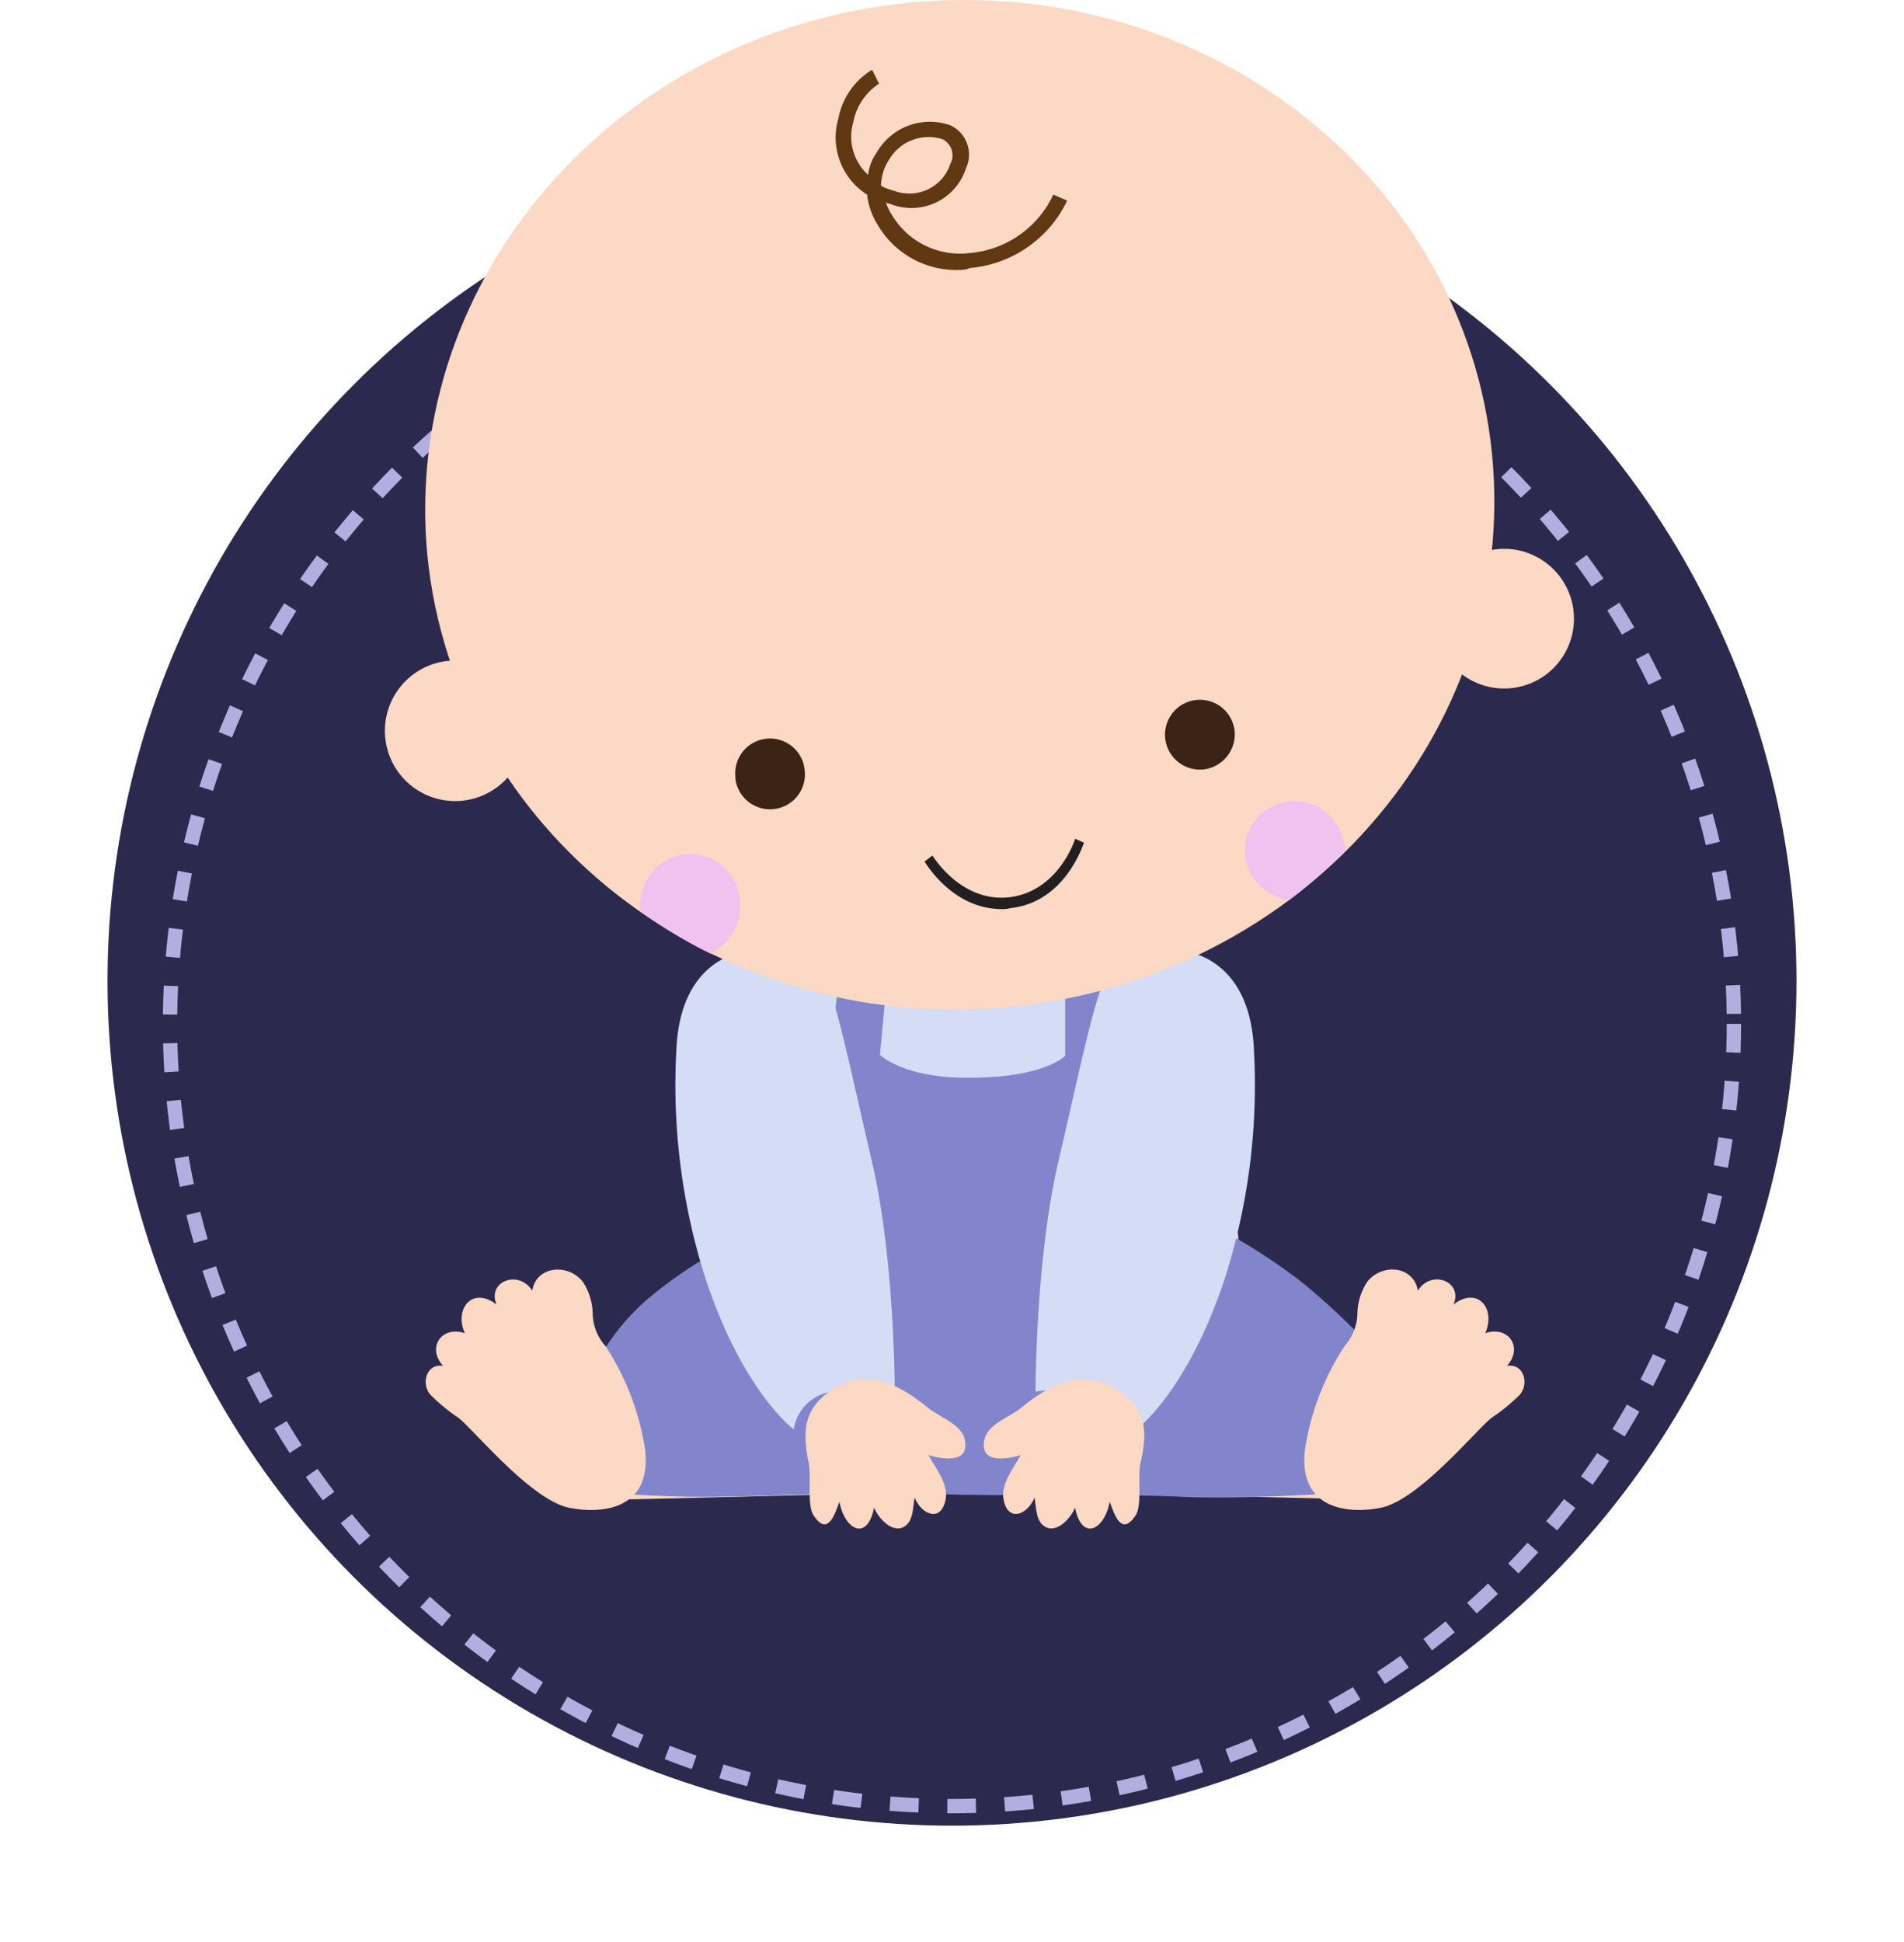
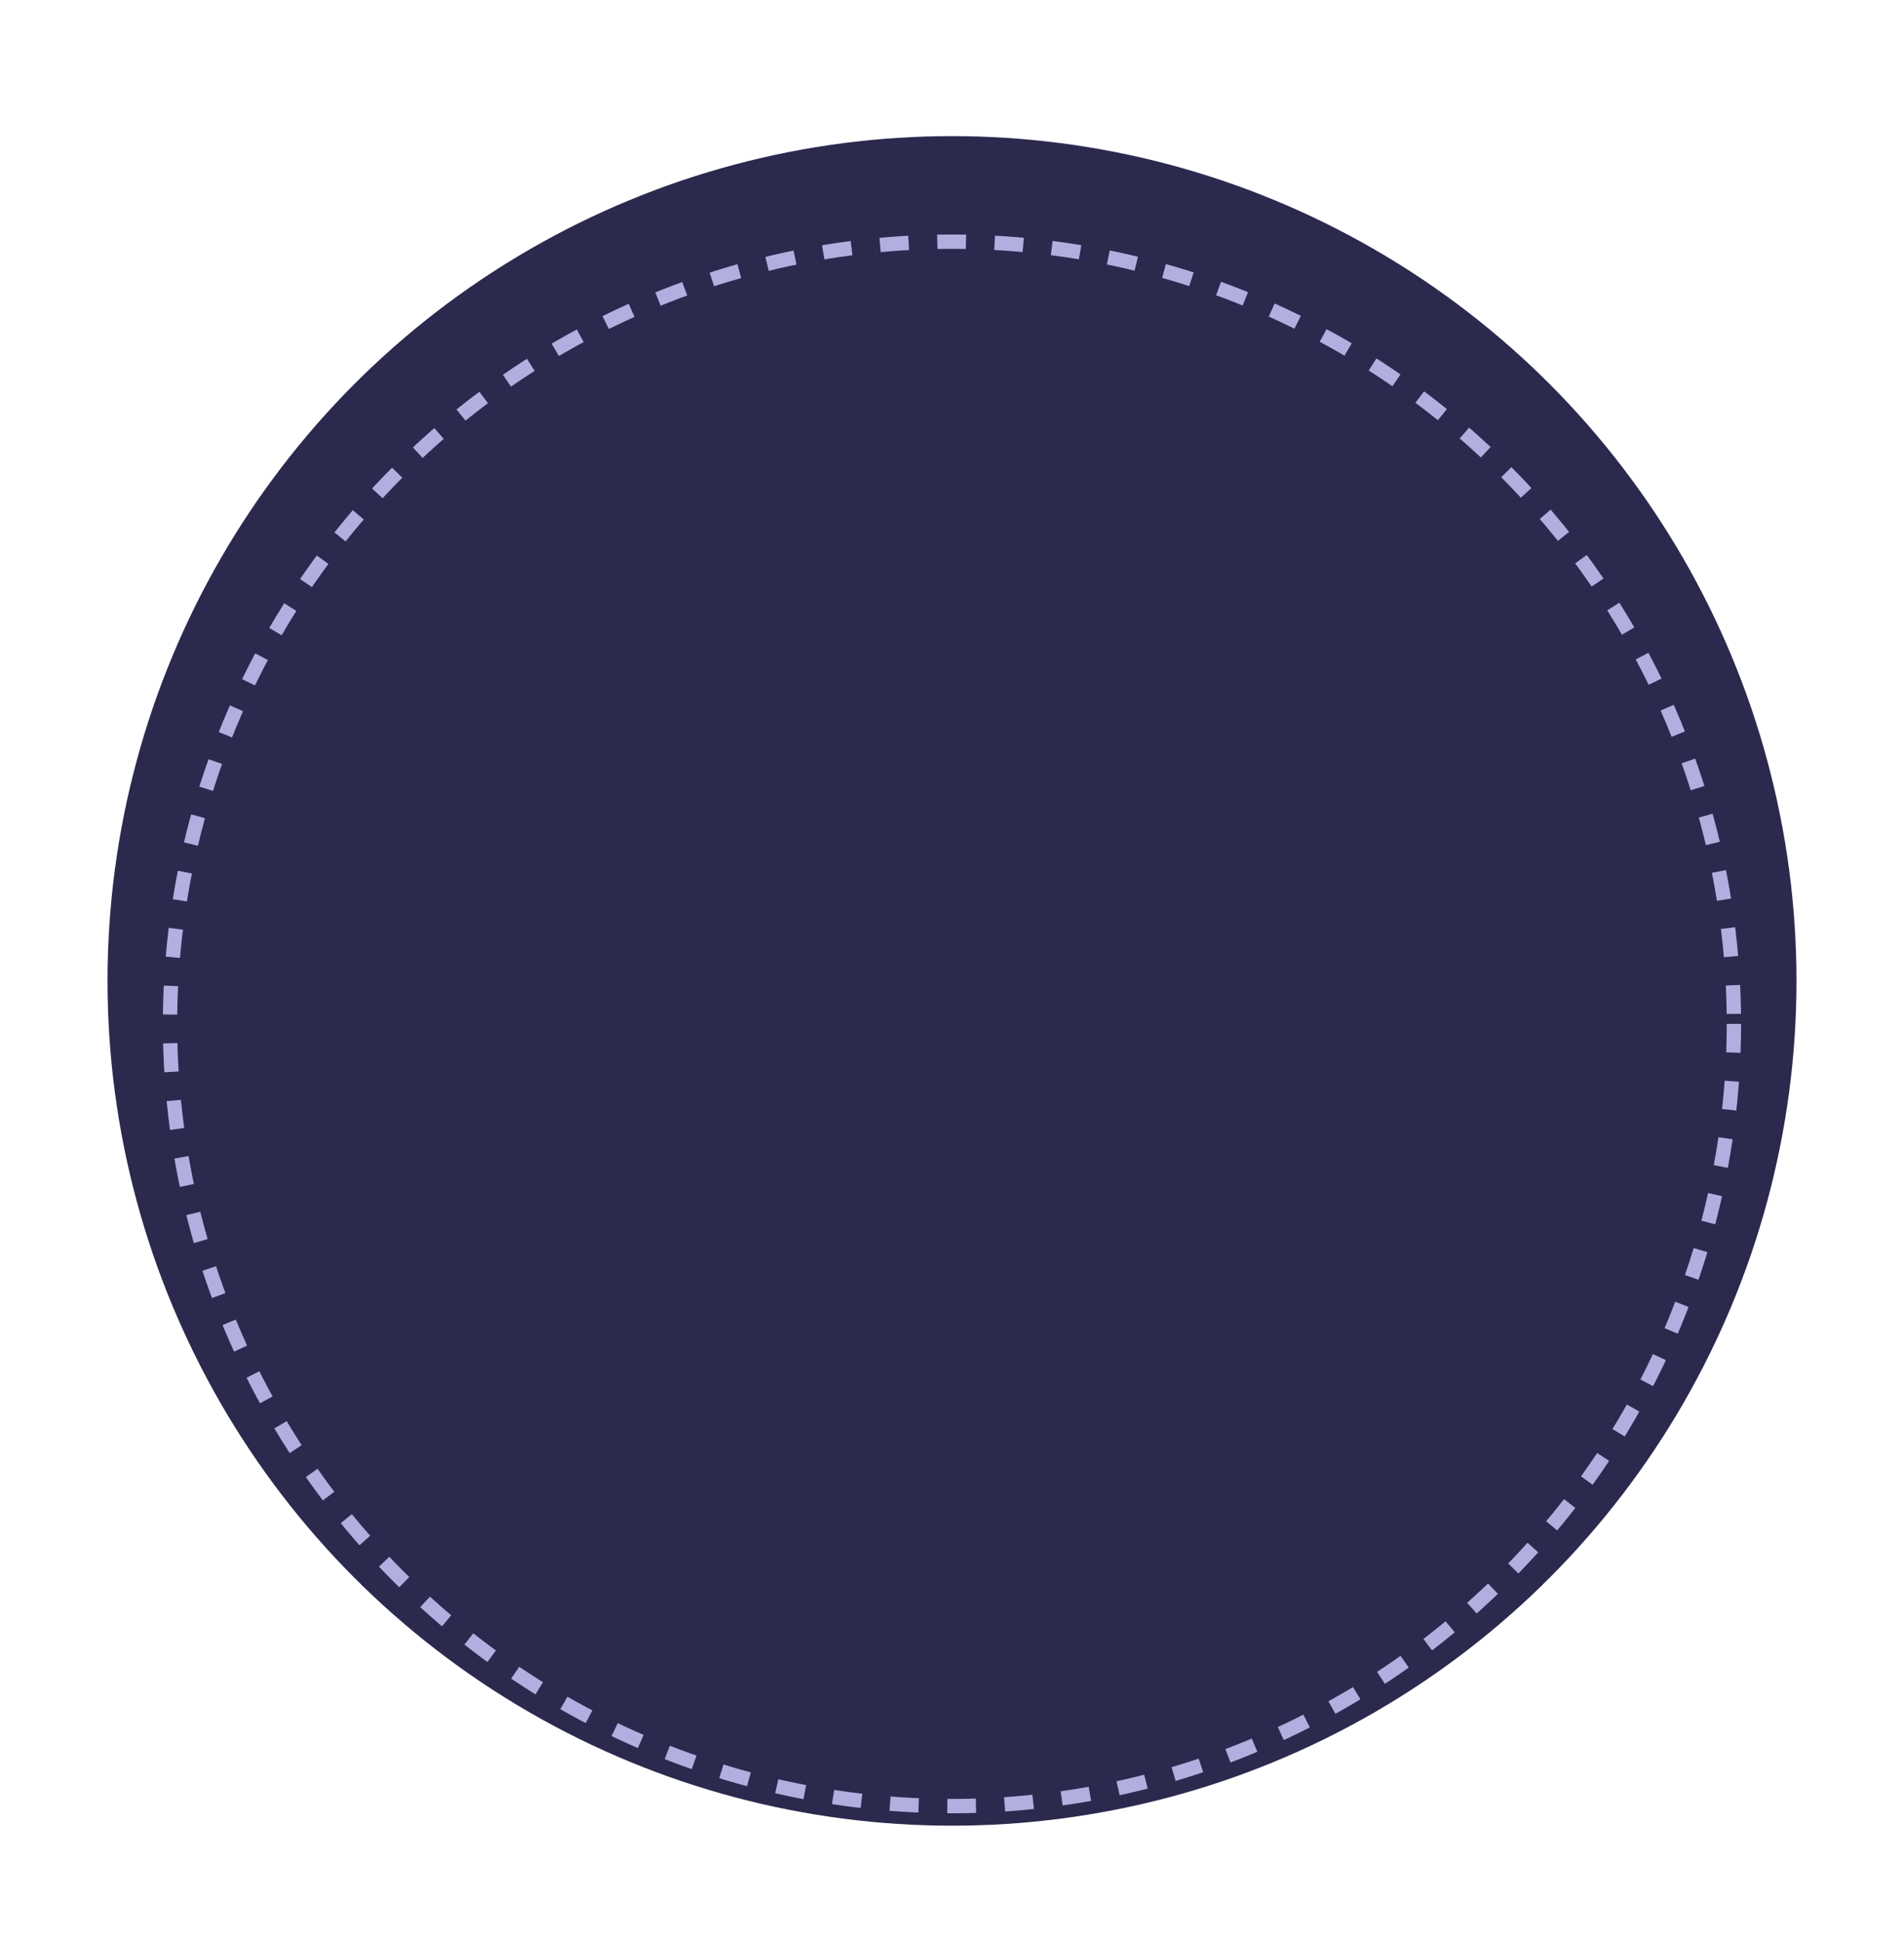
<svg xmlns="http://www.w3.org/2000/svg" width="132.808" height="135.432" viewBox="0 0 132.808 135.432">
  <defs>
    <filter id="Ellipse_69" x="0" y="1.986" width="132.808" height="132.808" filterUnits="userSpaceOnUse">
      <feOffset input="SourceAlpha" />
      <feGaussianBlur stdDeviation="2.5" result="blur" />
      <feFlood flood-opacity="0.251" />
      <feComposite operator="in" in2="blur" />
      <feComposite in="SourceGraphic" />
    </filter>
    <filter id="Ellipse_70" x="2.363" y="7.349" width="128.083" height="128.083" filterUnits="userSpaceOnUse">
      <feOffset dy="3" input="SourceAlpha" />
      <feGaussianBlur stdDeviation="3" result="blur-2" />
      <feFlood flood-opacity="0.161" />
      <feComposite operator="in" in2="blur-2" />
      <feComposite in="SourceGraphic" />
    </filter>
    <clipPath id="clip-path">
-       <rect id="Rectangle_225" data-name="Rectangle 225" width="82.924" height="106.582" fill="none" />
-     </clipPath>
+       </clipPath>
  </defs>
  <g id="Group_662" data-name="Group 662" transform="translate(-331.5 -715.088)">
    <g transform="matrix(1, 0, 0, 1, 331.5, 715.09)" filter="url(#Ellipse_69)">
      <circle id="Ellipse_69-2" data-name="Ellipse 69" cx="58.904" cy="58.904" r="58.904" transform="translate(7.5 9.49)" fill="#2c294e" />
    </g>
    <g transform="matrix(1, 0, 0, 1, 331.5, 715.09)" filter="url(#Ellipse_70)">
      <g id="Ellipse_70-2" data-name="Ellipse 70" transform="translate(11.36 13.35)" fill="none" stroke="#b2aedf" stroke-width="1" stroke-dasharray="2 2">
        <circle cx="55.042" cy="55.042" r="55.042" stroke="none" />
        <circle cx="55.042" cy="55.042" r="54.542" fill="none" />
      </g>
    </g>
    <g id="Group_479" data-name="Group 479" transform="translate(358.374 715.088)">
      <g id="Group_478" data-name="Group 478" clip-path="url(#clip-path)">
        <path id="Path_445" data-name="Path 445" d="M41.347,93.744l-5.389,9.466a51.927,51.927,0,0,0-3.386,8.706,19.14,19.14,0,0,0-.76,5.8,33.623,33.623,0,0,0-6.84,4.076c-1.8,1.589-3.04,2.764-3.731,3.455l1.451,8.291c6.84-.138,18.586-.484,25.081-.553h1.313V95.54Z" transform="translate(-6.565 -28.973)" fill="#fcd9c4" fill-rule="evenodd" />
        <path id="Path_446" data-name="Path 446" d="M40.872,90.744s-5.044,11.608-6.218,16.582a51.768,51.768,0,0,0-1.313,9.12l6.978.76,9.742-14.371Z" transform="translate(-10.305 -28.046)" fill="#c4e6e5" fill-rule="evenodd" />
        <path id="Path_447" data-name="Path 447" d="M85.138,122.307a33.622,33.622,0,0,0-6.84-4.076,19.632,19.632,0,0,0-.76-5.873,17.324,17.324,0,0,0-2.764-5.873l-4.56-10.64-9.673.069v37.725h1.8c5.8.069,15.753.345,22.663.484l3.386-8.775c-1.036-1.036-2.142-2.073-3.247-3.04" transform="translate(-18.711 -29.622)" fill="#fcd9c4" fill-rule="evenodd" />
-         <path id="Path_448" data-name="Path 448" d="M48.441,92.744c0,.484.138,14.648.138,14.648l13.68-.138,4.284-13.128Z" transform="translate(-14.972 -28.664)" fill="#d4dcf6" fill-rule="evenodd" />
        <path id="Path_449" data-name="Path 449" d="M41.9,92.988l-.829,8.913s1.727,1.8,6.978,1.589c4.7-.138,5.942-1.52,5.942-1.52V93.333h3.731v8.982a43.028,43.028,0,0,1,4.975,7.531c1.313,2.9,1.935,4.146,1.935,4.146a39.106,39.106,0,0,1,6.08,3.938,53.6,53.6,0,0,1,5.527,5.32,12.252,12.252,0,0,0-3.04,4.007,15.747,15.747,0,0,0-.967,5.251s-6.149.415-10.295.207c-4.215-.207-14.233,0-17.273-.207s-10.364.138-14.371.207c-3.8.069-7.393-.207-7.393-.207a8.679,8.679,0,0,0,.276-5.044,7.53,7.53,0,0,0-1.935-3.938,15.2,15.2,0,0,1,4.007-4.906,29.065,29.065,0,0,1,6.633-4.077,21.042,21.042,0,0,0,2.211-4.767,41.123,41.123,0,0,1,3.524-7.808l1.105-10.226Z" transform="translate(-6.565 -28.355)" fill="#8285cb" fill-rule="evenodd" />
        <path id="Path_450" data-name="Path 450" d="M75.245,95.844s5.044-.138,5.6,6.426a44.4,44.4,0,0,1-1.935,16.306c-2.626,8.084-6.218,10.709-6.218,10.709a3.128,3.128,0,0,0-2.695-2.626,15.2,15.2,0,0,0-4.353,0s0-9.258,1.589-16.03,2.764-12.782,3.662-13.335a34.885,34.885,0,0,1,4.353-1.451" transform="translate(-20.288 -29.622)" fill="#d4dcf6" fill-rule="evenodd" />
        <path id="Path_451" data-name="Path 451" d="M69.484,139.781c-1.451-.829-3.455-1.106-6.426,1.382-.76.622-2.211,1.105-2.556,2.073-.622,2.211,2.28,1.313,2.487,1.244-.484.9-1.451,2.073-1.175,3.178.345,1.52,1.658.967,2.142-.207.138.691.069,1.727.829,2.073.829.345,1.727-.691,2-1.382.484,2.418,2.073,1.52,2.418-.415.345.967.829,2.418,1.8.967.484-.691.138-2.764.345-3.662.484-2.073.553-3.869-1.866-5.251" transform="translate(-18.672 -43.02)" fill="#fcd9c4" fill-rule="evenodd" />
        <path id="Path_452" data-name="Path 452" d="M34.991,95.844s-5.044-.138-5.6,6.426a44.4,44.4,0,0,0,1.935,16.306c2.626,8.084,6.218,10.709,6.218,10.709a3.128,3.128,0,0,1,2.695-2.626,15.2,15.2,0,0,1,4.353,0s0-9.258-1.589-16.03-2.764-12.782-3.662-13.335a34.885,34.885,0,0,0-4.353-1.451" transform="translate(-9.053 -29.622)" fill="#d4dcf6" fill-rule="evenodd" />
        <path id="Path_453" data-name="Path 453" d="M32.642,96.761c1.451-.829,3.455-1.105,6.426,1.382.76.622,2.211,1.105,2.556,2.073.622,2.211-2.28,1.313-2.487,1.244.484.9,1.451,2.073,1.175,3.178-.345,1.52-1.658.967-2.142-.207-.138.691-.069,1.727-.829,2.073-.829.345-1.727-.691-2-1.382-.484,2.418-2.073,1.52-2.418-.415-.345.967-.829,2.418-1.8.967-.484-.691-.138-2.764-.345-3.662-.415-2.073-.484-3.869,1.866-5.251M43.766,70.3C23.245,71.749,5.488,57.17,4.106,37.824,2.794,18.409,18.34,1.55,38.86.1S77.138,13.227,78.52,32.573C79.9,51.988,64.356,68.847,43.766,70.3" transform="translate(-1.245 0)" fill="#fcd9c4" fill-rule="evenodd" />
        <path id="Path_454" data-name="Path 454" d="M9.632,69.25a4.9,4.9,0,1,1-3.386-5.873A4.939,4.939,0,0,1,9.632,69.25m73.1-7.669a4.869,4.869,0,1,1-3.386-6.011,4.873,4.873,0,0,1,3.386,6.011" transform="translate(0 -17.123)" fill="#fcd9c4" fill-rule="evenodd" />
        <path id="Path_455" data-name="Path 455" d="M40.172,75.544a2.427,2.427,0,0,0-4.837.415V76.1a2.434,2.434,0,0,0,4.837-.553M70.158,72.78a2.434,2.434,0,1,0-2.142,2.695,2.466,2.466,0,0,0,2.142-2.695" transform="translate(-10.917 -21.828)" fill="#3b2315" fill-rule="evenodd" />
        <path id="Path_456" data-name="Path 456" d="M59.83,89.55c-3.386,0-5.251-3.109-5.389-3.316l.553-.415s2,3.316,5.389,2.9,4.56-4.007,4.56-4.076l.622.276c-.069.138-1.313,4.146-5.113,4.56a1.913,1.913,0,0,1-.622.069" transform="translate(-16.826 -26.161)" fill="#231f20" fill-rule="evenodd" />
        <path id="Path_457" data-name="Path 457" d="M48.63,15.128a3.471,3.471,0,0,0,.9.345,3.008,3.008,0,0,0,3.938-1.866,1.254,1.254,0,0,0-.553-1.727,3.2,3.2,0,0,0-3.731,1.451,3.425,3.425,0,0,0-.553,1.8M54.089,21a6.352,6.352,0,0,1-5.666-3.109,5,5,0,0,1-.76-2.142,4.718,4.718,0,0,1-2-5.32,5.049,5.049,0,0,1,2.349-3.386l.484.967a4.137,4.137,0,0,0-1.8,2.695,3.588,3.588,0,0,0,1.036,3.662,3.488,3.488,0,0,1,.622-1.589,4.277,4.277,0,0,1,5.113-1.866,2.254,2.254,0,0,1,1.105,2.971,4,4,0,0,1-5.182,2.556c-.138-.069-.276-.069-.415-.138a4.222,4.222,0,0,0,.484.967,5.511,5.511,0,0,0,5.32,2.556,7.1,7.1,0,0,0,5.873-4.076l.967.415a8.306,8.306,0,0,1-6.771,4.7,1.767,1.767,0,0,1-.76.138" transform="translate(-14.055 -2.177)" fill="#603812" fill-rule="evenodd" />
-         <path id="Path_458" data-name="Path 458" d="M27.391,85.062a3.707,3.707,0,0,0-1.658,3.455,31.957,31.957,0,0,0,4.906,2.971c.138-.069.207-.138.345-.207a3.738,3.738,0,0,0,1.244-4.975,3.466,3.466,0,0,0-4.837-1.244m46.983-2.487a3.489,3.489,0,0,0-4.767-1.244A3.41,3.41,0,0,0,68.432,86.1a3.6,3.6,0,0,0,2.556,1.658A37.092,37.092,0,0,0,74.927,84.3a4.21,4.21,0,0,0-.553-1.727" transform="translate(-7.947 -24.99)" fill="#efc2ef" fill-rule="evenodd" />
-         <path id="Path_459" data-name="Path 459" d="M79.5,134.837c1.175-1.313.069-2.833-1.52-2.28.76-1.658-.484-3.316-2.211-2,.691-1.589-1.52-2.487-2.487-.967-.276-1.727-2.487-1.935-3.524-.622a4.176,4.176,0,0,0-.691,2.211,3.5,3.5,0,0,1-.9,2.28,18.283,18.283,0,0,0-2.764,7.255c-.484,4.56,3.731,4.353,5.32,4.007,2.695-.553,6.771-5.6,7.738-6.287A13.055,13.055,0,0,0,80.4,136.84c.691-.829.207-2.211-.9-2m-74.206,0c-1.175-1.313-.069-2.833,1.52-2.28-.76-1.658.484-3.316,2.211-2-.691-1.589,1.52-2.487,2.487-.967.276-1.727,2.487-1.935,3.524-.622a4.176,4.176,0,0,1,.691,2.211,3.5,3.5,0,0,0,.9,2.28,18.283,18.283,0,0,1,2.764,7.255c.484,4.56-3.731,4.353-5.32,4.007-2.695-.553-6.771-5.6-7.738-6.287A13.054,13.054,0,0,1,4.4,136.84c-.691-.829-.207-2.211.9-2" transform="translate(-1.26 -39.596)" fill="#fcd9c4" fill-rule="evenodd" />
+         <path id="Path_459" data-name="Path 459" d="M79.5,134.837a4.176,4.176,0,0,0-.691,2.211,3.5,3.5,0,0,1-.9,2.28,18.283,18.283,0,0,0-2.764,7.255c-.484,4.56,3.731,4.353,5.32,4.007,2.695-.553,6.771-5.6,7.738-6.287A13.055,13.055,0,0,0,80.4,136.84c.691-.829.207-2.211-.9-2m-74.206,0c-1.175-1.313-.069-2.833,1.52-2.28-.76-1.658.484-3.316,2.211-2-.691-1.589,1.52-2.487,2.487-.967.276-1.727,2.487-1.935,3.524-.622a4.176,4.176,0,0,1,.691,2.211,3.5,3.5,0,0,0,.9,2.28,18.283,18.283,0,0,1,2.764,7.255c.484,4.56-3.731,4.353-5.32,4.007-2.695-.553-6.771-5.6-7.738-6.287A13.054,13.054,0,0,1,4.4,136.84c-.691-.829-.207-2.211.9-2" transform="translate(-1.26 -39.596)" fill="#fcd9c4" fill-rule="evenodd" />
      </g>
    </g>
  </g>
</svg>